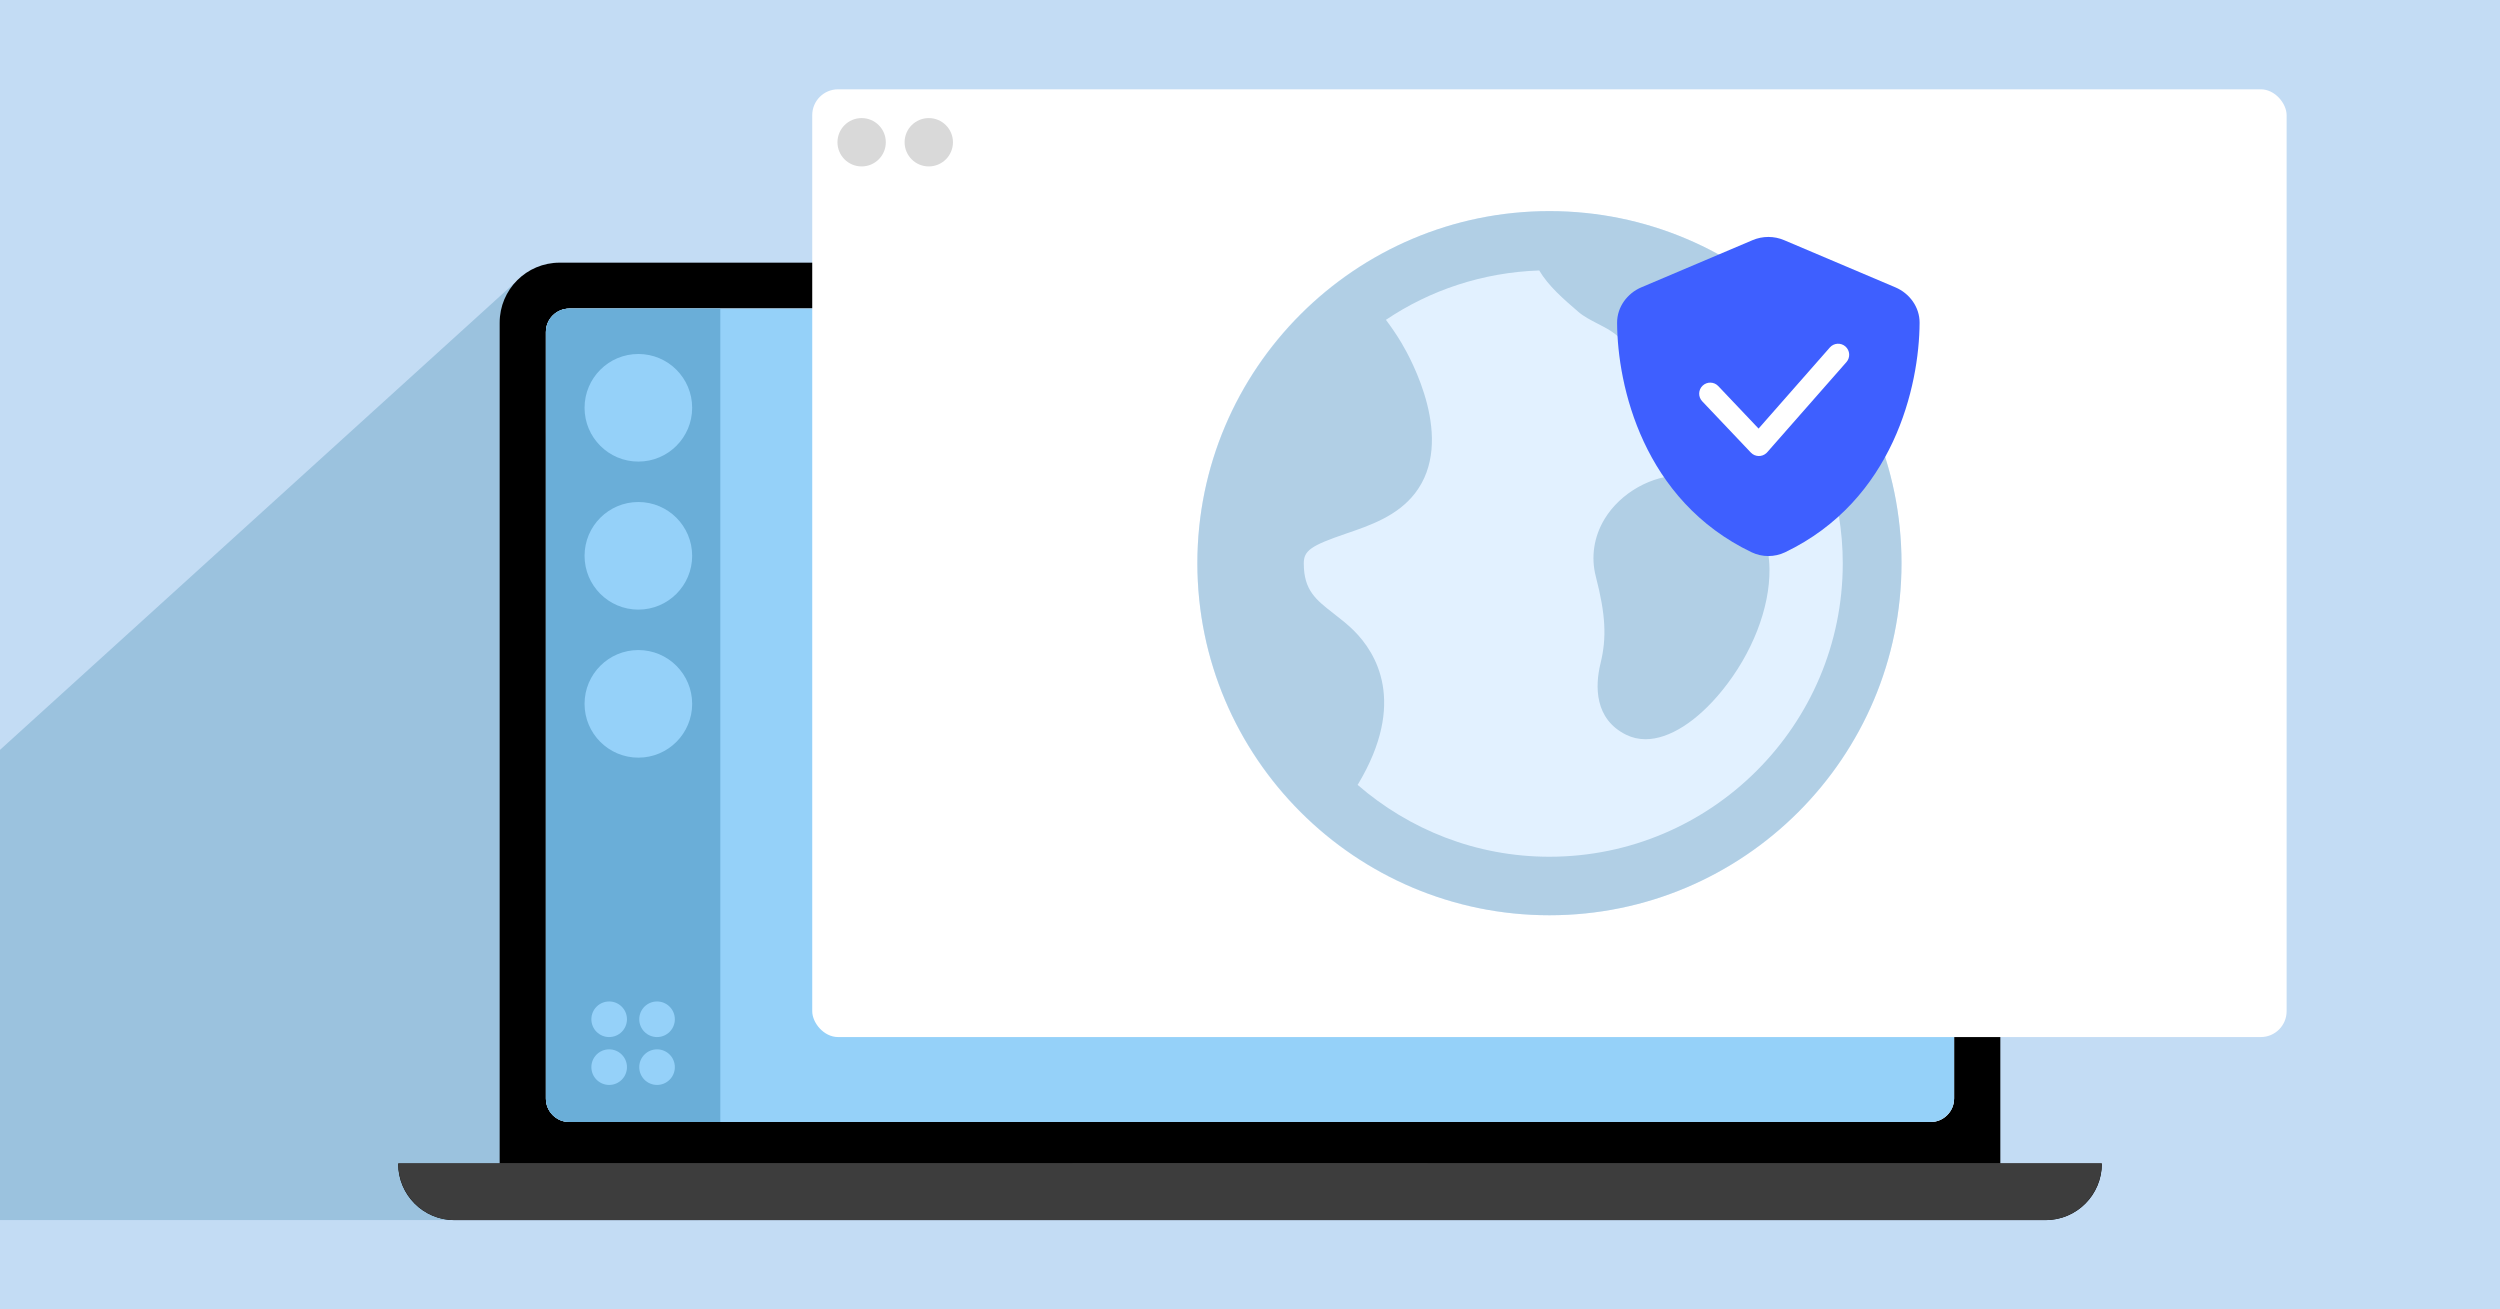
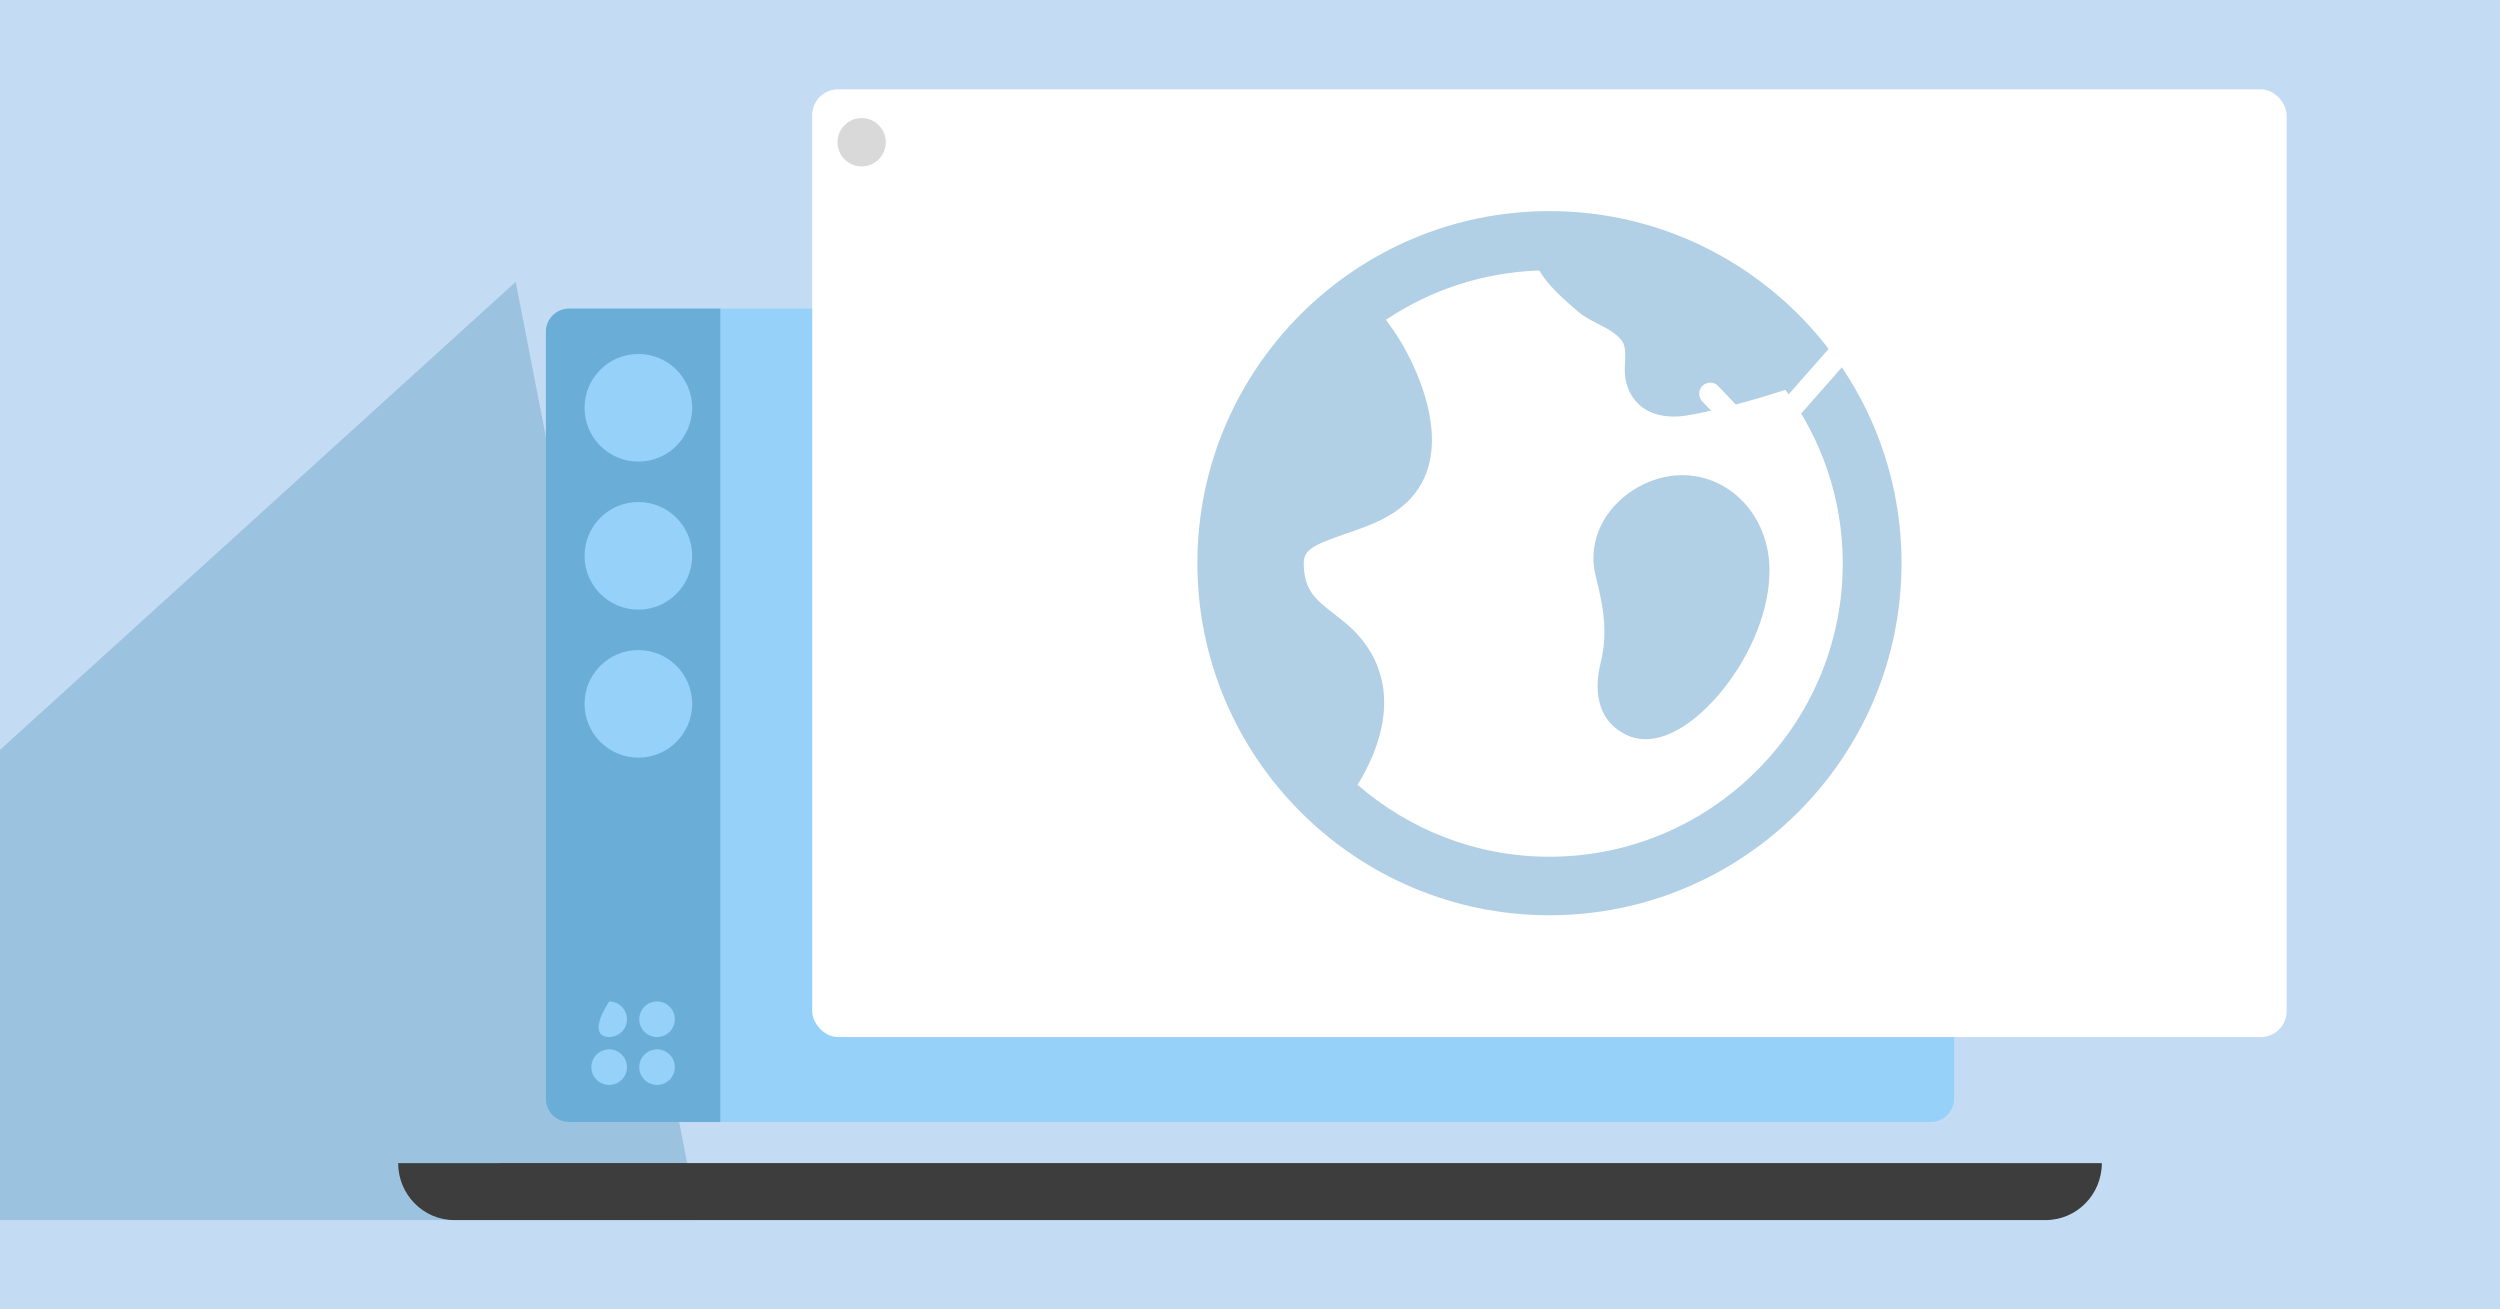
<svg xmlns="http://www.w3.org/2000/svg" width="968" height="507" viewBox="0 0 968 507" fill="none">
  <rect x="0" y="0" width="968" height="507" fill="#808080" stroke="none" />
  <g clip-path="url(#clip0_15451_86)">
    <rect width="968" height="507" fill="#C3DCF4" />
    <path d="M972.228 -2.006H-4.228V509.006H972.228V-2.006Z" fill="#C3DCF4" />
    <path d="M-109.053 389.307L199.681 109.142L270.372 472.419H-109.053V389.307Z" fill="#9BC2DE" />
-     <path d="M774.529 450.645V124.929C774.529 112.102 764.131 101.704 751.311 101.704H216.697C203.87 101.704 193.472 112.102 193.472 124.929V450.645H154.171C154.171 462.671 163.919 472.419 175.945 472.419H792.057C798.069 472.419 803.511 469.984 807.456 466.039C811.398 462.1 813.831 456.658 813.831 450.645H774.529ZM211.373 128.605C211.373 123.577 215.457 119.494 220.491 119.494H747.51C752.545 119.494 756.628 123.577 756.628 128.605V425.313C756.628 430.348 752.545 434.432 747.51 434.432H220.491C215.457 434.432 211.373 430.348 211.373 425.313V128.605ZM550.126 456.901C548.525 458.503 546.313 459.494 543.871 459.494H424.13C419.246 459.494 415.282 455.529 415.282 450.645H552.72C552.72 453.087 551.729 455.299 550.126 456.901Z" fill="black" />
-     <path d="M747.509 119.494H220.49C215.454 119.494 211.372 123.576 211.372 128.612V425.314C211.372 430.349 215.454 434.432 220.49 434.432H747.509C752.544 434.432 756.627 430.349 756.627 425.314V128.612C756.627 123.576 752.544 119.494 747.509 119.494Z" fill="#E3E3E3" />
    <path d="M747.511 119.496H220.492C215.457 119.496 211.374 123.578 211.374 128.614V425.316C211.374 430.351 215.457 434.433 220.492 434.433H747.511C752.547 434.433 756.628 430.351 756.628 425.316V128.614C756.628 123.578 752.547 119.496 747.511 119.496Z" fill="#95D1F9" />
    <path fill-rule="evenodd" clip-rule="evenodd" d="M774.528 450.353V450.35H565.932H490.255H414.578H193.471V450.353H154.17C154.17 462.54 163.918 472.419 175.943 472.419H792.055C798.068 472.419 803.51 469.951 807.455 465.953C811.39 461.961 813.831 456.447 813.831 450.353H774.528Z" fill="#3D3D3D" />
    <path d="M211.374 128.447C211.374 123.504 215.382 119.496 220.325 119.496H278.904V434.433H220.325C215.382 434.433 211.374 430.426 211.374 425.482V128.447Z" fill="#6AAED8" />
-     <path d="M235.87 401.549C239.675 401.549 242.76 398.464 242.76 394.659C242.76 390.854 239.675 387.769 235.87 387.769C232.065 387.769 228.981 390.854 228.981 394.659C228.981 398.464 232.065 401.549 235.87 401.549Z" fill="#95D1F9" />
+     <path d="M235.87 401.549C239.675 401.549 242.76 398.464 242.76 394.659C242.76 390.854 239.675 387.769 235.87 387.769C228.981 398.464 232.065 401.549 235.87 401.549Z" fill="#95D1F9" />
    <path d="M235.87 420.087C239.675 420.087 242.76 417.003 242.76 413.198C242.76 409.393 239.675 406.308 235.87 406.308C232.065 406.308 228.981 409.393 228.981 413.198C228.981 417.003 232.065 420.087 235.87 420.087Z" fill="#95D1F9" />
    <path d="M254.408 401.549C258.213 401.549 261.298 398.464 261.298 394.659C261.298 390.854 258.213 387.769 254.408 387.769C250.603 387.769 247.519 390.854 247.519 394.659C247.519 398.464 250.603 401.549 254.408 401.549Z" fill="#95D1F9" />
    <path d="M254.408 420.087C258.213 420.087 261.298 417.003 261.298 413.198C261.298 409.393 258.213 406.308 254.408 406.308C250.603 406.308 247.519 409.393 247.519 413.198C247.519 417.003 250.603 420.087 254.408 420.087Z" fill="#95D1F9" />
    <path d="M247.174 178.726C258.679 178.726 268.005 169.399 268.005 157.894C268.005 146.389 258.679 137.063 247.174 137.063C235.669 137.063 226.342 146.389 226.342 157.894C226.342 169.399 235.669 178.726 247.174 178.726Z" fill="#95D1F9" />
    <path d="M247.174 236.044C258.679 236.044 268.005 226.717 268.005 215.212C268.005 203.707 258.679 194.381 247.174 194.381C235.669 194.381 226.342 203.707 226.342 215.212C226.342 226.717 235.669 236.044 247.174 236.044Z" fill="#95D1F9" />
    <path d="M247.174 293.362C258.679 293.362 268.005 284.035 268.005 272.53C268.005 261.025 258.679 251.699 247.174 251.699C235.669 251.699 226.342 261.025 226.342 272.53C226.342 284.035 235.669 293.362 247.174 293.362Z" fill="#95D1F9" />
    <rect x="314.498" y="34.581" width="570.879" height="366.968" rx="10" fill="white" />
    <circle cx="333.626" cy="55.082" r="9.36" fill="#D9D9D9" />
-     <circle cx="359.623" cy="55.082" r="9.36" fill="#D9D9D9" />
-     <path d="M736.246 218.065C736.246 293.352 675.213 354.385 599.926 354.385C524.638 354.385 463.606 293.352 463.606 218.065C463.606 142.777 524.638 81.745 599.926 81.745C675.213 81.745 736.246 142.777 736.246 218.065Z" fill="#E2F1FF" />
    <path fill-rule="evenodd" clip-rule="evenodd" d="M599.948 81.745C524.779 81.745 463.628 142.896 463.628 218.065C463.628 293.234 524.779 354.385 599.948 354.385C675.117 354.385 736.268 293.234 736.268 218.065C736.268 142.896 675.117 81.745 599.948 81.745ZM599.918 331.729C571.518 331.729 545.583 321.175 525.647 303.885C525.688 303.819 525.735 303.757 525.783 303.695C525.841 303.62 525.898 303.546 525.942 303.465C544.709 272.02 532.906 252.811 524.193 244.154C521.898 241.871 519.274 239.792 516.57 237.702L516.549 237.685C509.495 232.208 504.824 228.581 504.824 218.129C504.824 213.198 507.573 211.267 521.148 206.632L521.161 206.628C530.496 203.437 541.065 199.824 547.89 191.001C563.737 170.507 546.311 138.904 542.653 132.77C540.778 129.623 538.745 126.669 536.632 123.841C553.706 112.344 574.086 105.483 595.988 104.722C599.532 110.731 605.382 115.798 611.131 120.739C613.252 122.566 615.913 123.934 618.574 125.303C622.069 127.1 625.565 128.898 627.841 131.736C629.561 133.882 629.366 137.522 629.195 140.732C629.137 141.804 629.082 142.828 629.102 143.732C629.261 150.9 633.601 161.294 648.232 161.294C648.88 161.294 649.55 161.272 650.243 161.226C655.9 160.829 673.554 156.785 691.298 150.923C705.203 169.78 713.518 192.977 713.518 218.129C713.518 280.768 662.557 331.729 599.918 331.729ZM621.28 200.973C627.424 190.815 639.509 183.985 651.346 183.985C670.071 183.985 684.92 199.952 685.146 220.323C685.311 235.46 678.446 253.06 666.774 267.422C657.062 279.377 646.269 286.225 637.15 286.225C634.477 286.225 631.938 285.641 629.624 284.492C617.359 278.419 617.569 265.671 619.717 256.881C622.136 246.987 621.76 238.16 617.892 223.187C615.954 215.682 617.156 207.794 621.28 200.973Z" fill="#B1CFE5" />
-     <path fill-rule="evenodd" clip-rule="evenodd" d="M690.805 92.985C686.925 91.332 682.509 91.332 678.605 92.984L635.488 111.273C630.124 113.55 626.11 118.84 626.142 125.014C626.262 149.439 636.21 193.727 678.263 213.858C682.338 215.786 687.072 215.786 691.147 213.858C733.19 193.727 743.146 149.439 743.268 125.014C743.316 118.84 739.29 113.55 733.922 111.273L690.805 92.985Z" fill="#3E5FFF" />
    <path fill-rule="evenodd" clip-rule="evenodd" d="M714.554 134.155C716.33 135.716 716.505 138.421 714.944 140.197L684.264 175.11C684.256 175.119 684.247 175.129 684.239 175.138C684.158 175.228 684.073 175.316 683.984 175.401C682.268 177.028 679.559 176.956 677.932 175.24L659.098 155.379C657.471 153.664 657.543 150.954 659.259 149.327C660.974 147.701 663.684 147.772 665.311 149.488L680.918 165.947L708.513 134.545C710.074 132.769 712.778 132.594 714.554 134.155Z" fill="white" />
  </g>
  <defs>
    <clipPath id="clip0_15451_86">
      <rect width="968" height="507" fill="white" />
    </clipPath>
  </defs>
</svg>